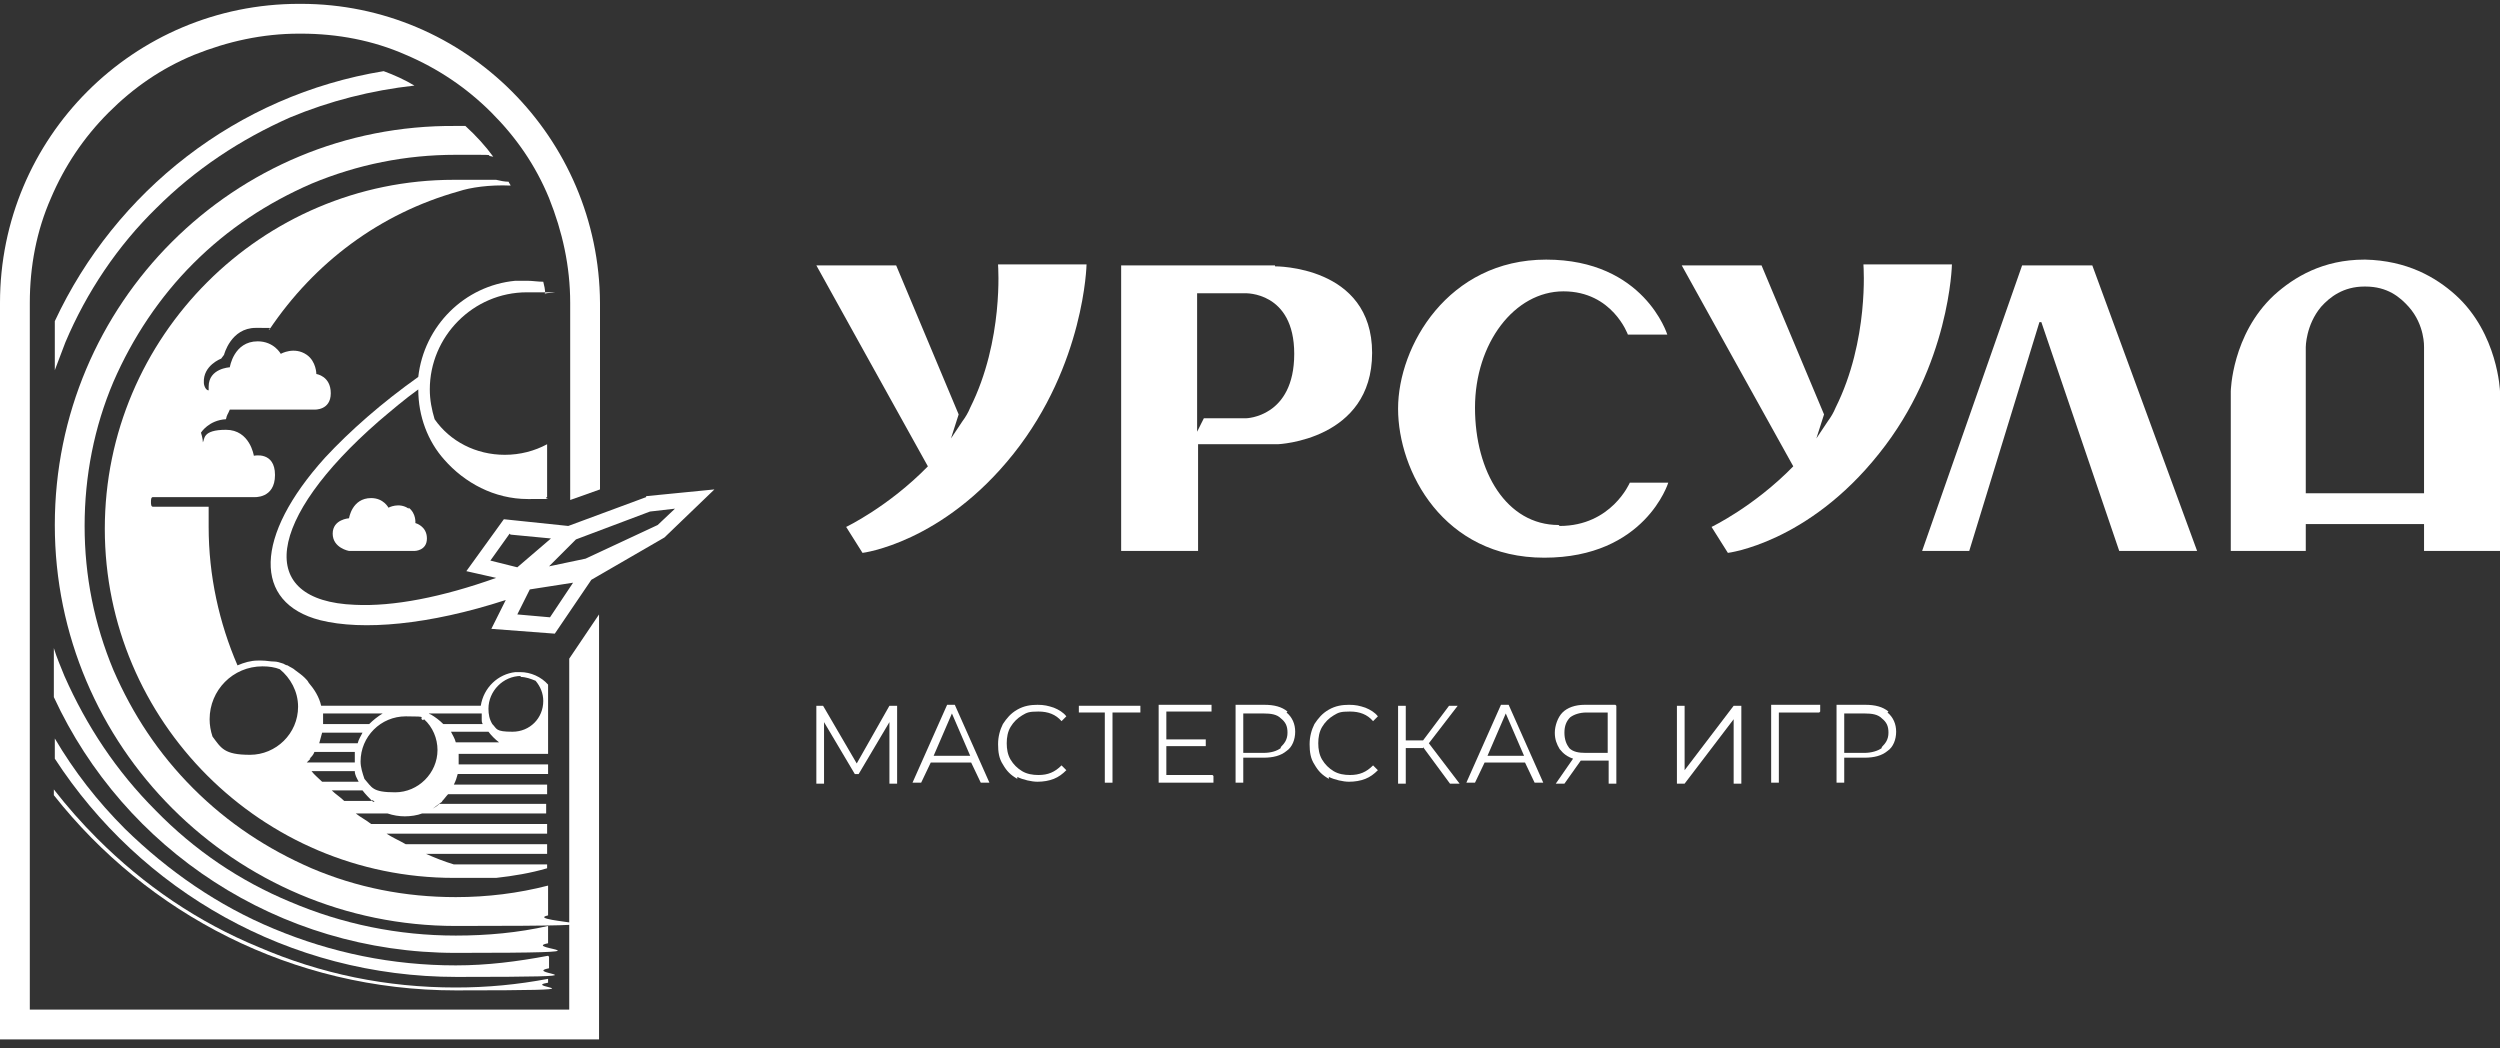
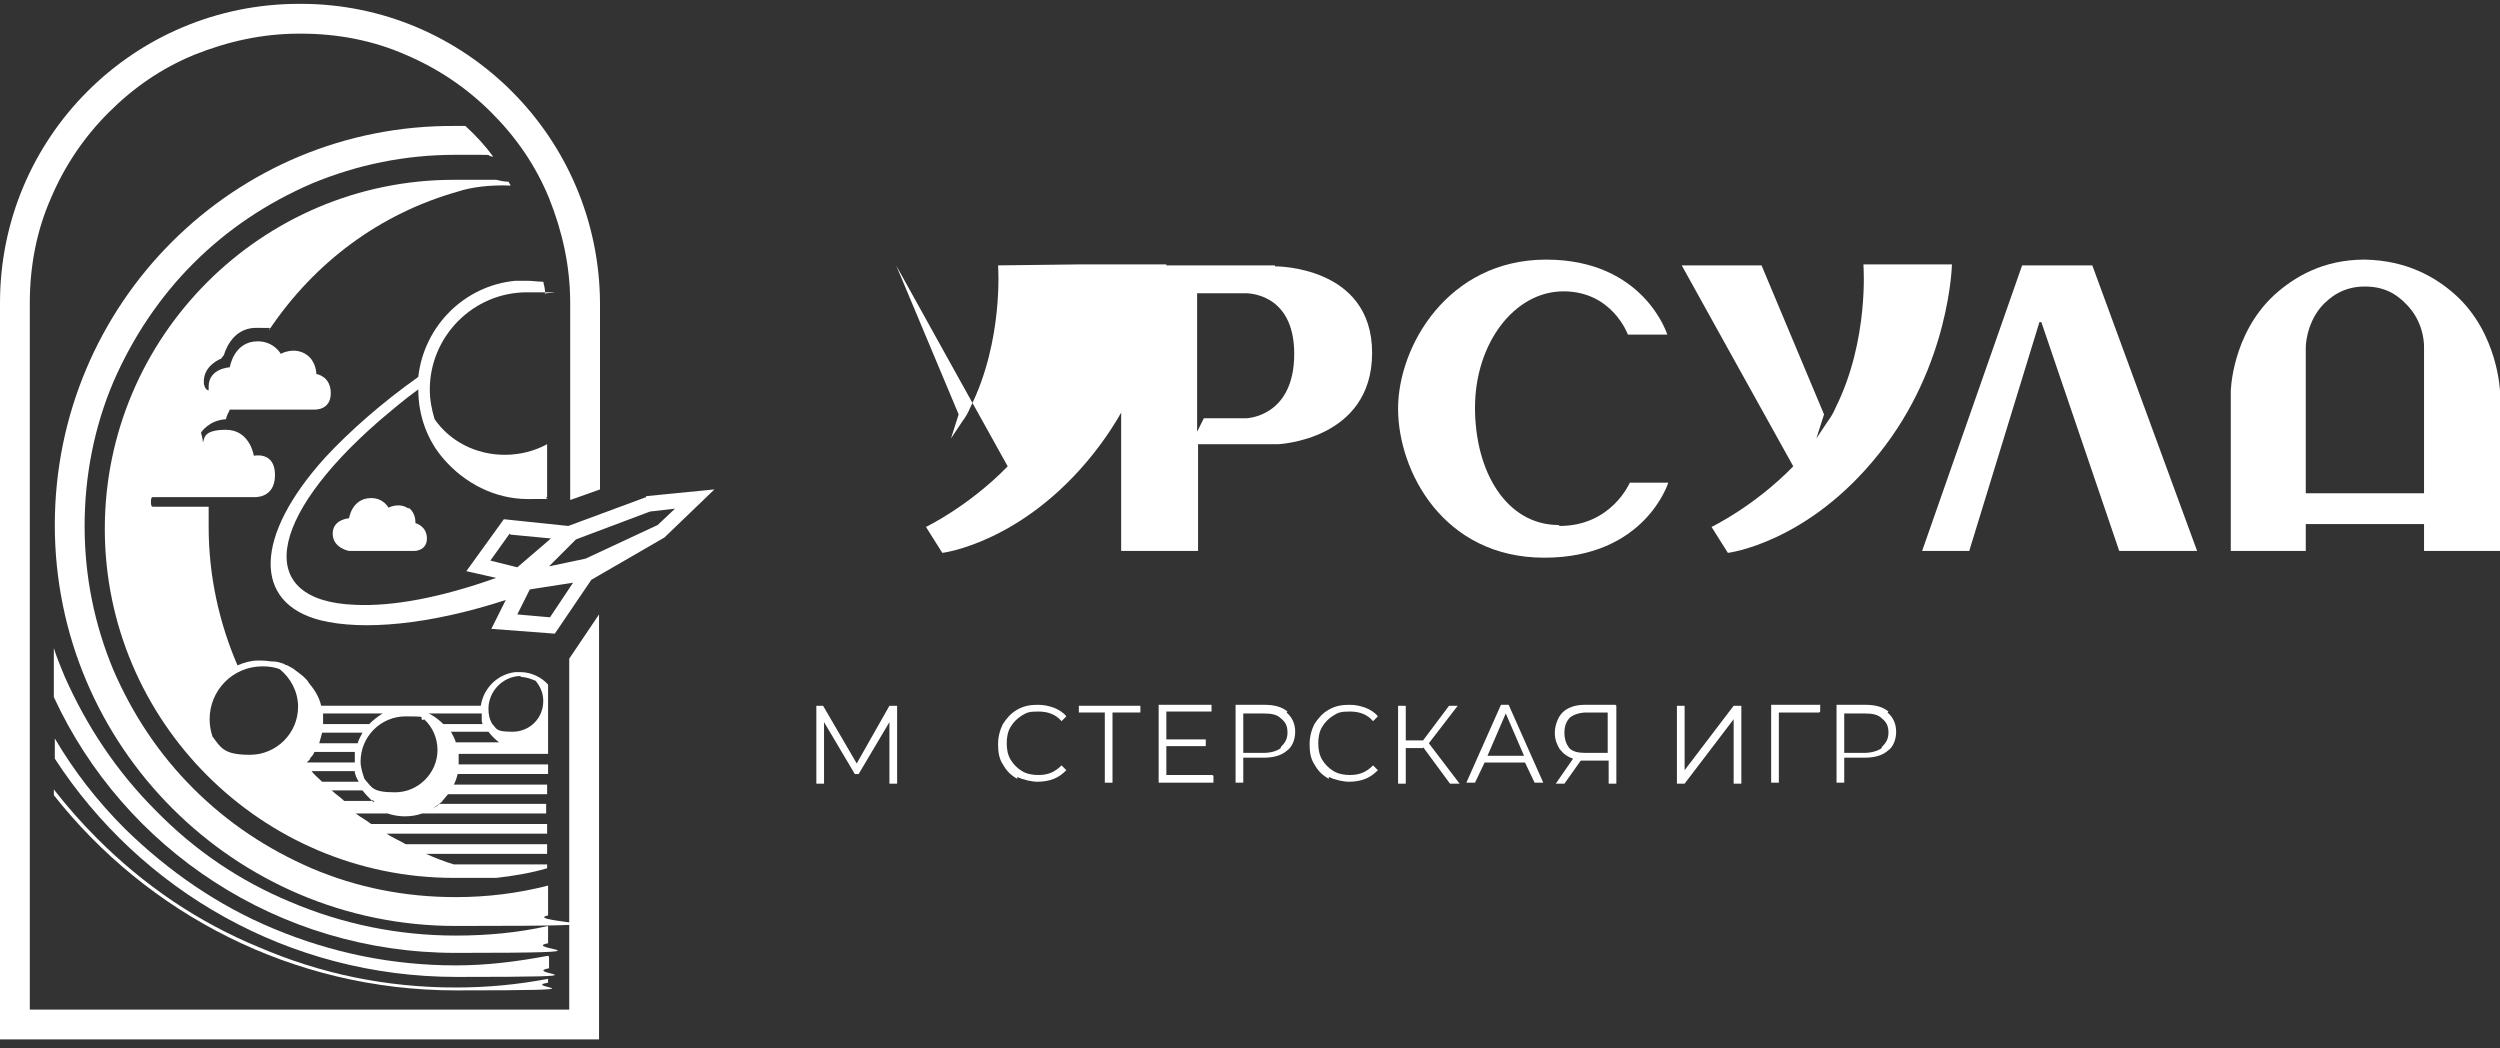
<svg xmlns="http://www.w3.org/2000/svg" id="_Слой_1" data-name="Слой 1" version="1.1" viewBox="0 0 260 109">
  <rect x="0" y="0" width="260" height="109" fill="#333333" stroke="none" />
  <defs>
    <style> .cls-1 { fill-rule: evenodd; } .cls-1, .cls-2 { fill: #fff; stroke-width: 0px; } </style>
  </defs>
  <path class="cls-1" d="M59.2,105H3.1V31.5c0-3.8.7-7.5,2.2-10.9,1.4-3.3,3.4-6.3,6-8.9,2.6-2.6,5.5-4.6,8.9-6,3.5-1.4,7.1-2.2,10.9-2.2h.2c3.8,0,7.5.7,10.9,2.2,3.3,1.4,6.3,3.4,8.9,6,2.6,2.6,4.6,5.5,6,8.9,1.4,3.5,2.2,7.1,2.2,10.9v20.5l3.1-1.1v-19.4C62.3,14.3,48.4.4,31.3.4h-.2C13.9.4,0,14.3,0,31.5v76.6h62.3v-44.2l-3.1,4.6v36.5Z" />
  <path class="cls-1" d="M67.2,51.7l-8.1,3-6.7-.7-3.9,5.4,3.1.7c-5.6,2-10.7,3-14.7,2.8-10.4-.4-9.2-8.9,2.5-19.1,1.3-1.1,2.7-2.3,4.1-3.3,0,2.8,1,5.4,2.7,7.3,2.1,2.4,5.2,4.1,8.7,4.1s1.4,0,2-.2v-5.5c-1.3.7-2.8,1.1-4.4,1.1-3,0-5.7-1.4-7.3-3.7-.3-1-.5-2-.5-3.1,0-5.5,4.5-10.1,10.1-10.1s1.3,0,1.9.2c0-.5-.1-.9-.2-1.3-.6,0-1.1-.1-1.7-.1h-.6c-.2,0-.3,0-.4,0h-.2c-5.3.5-9.5,4.7-10.1,10-3.8,2.7-7.1,5.6-9.7,8.4-7.4,8.2-7.5,15.1-.5,16.9,4.4,1.1,11.3.5,19.3-2.1l-1.5,3,6.6.5,3.8-5.6,7.6-4.4,5.2-5-7.1.7ZM53.1,55.6l4.2.4-3.5,3-2.8-.7,2-2.8ZM57.2,64.2l-3.4-.3,1.3-2.6,4.5-.7-2.4,3.6ZM68.4,54.6l-7.5,3.5-3.8.8,2.8-2.8,7.7-2.9,2.6-.3-1.8,1.7Z" />
  <path class="cls-1" d="M42.5,52.9c-1-.7-2.1-.1-2.1-.1,0,0-.5-1-1.8-1-2,0-2.3,2.1-2.3,2.1,0,0-1.7.1-1.7,1.6s1.7,1.8,1.7,1.8h6.8s1.3,0,1.3-1.3-1.2-1.6-1.2-1.6c0,0,.1-1-.7-1.6Z" />
  <path class="cls-1" d="M57,92.1c-3.1.8-6.3,1.2-9.6,1.2-5.3,0-10.3-1-15-3-4.6-2-8.7-4.7-12.3-8.3-3.6-3.6-6.3-7.7-8.3-12.3-2-4.8-3-9.8-3-15s1-10.3,3-15c2-4.6,4.8-8.8,8.3-12.3,3.6-3.6,7.7-6.3,12.3-8.3,4.8-2,9.8-3,15-3s2.6,0,3.9.2c-.8-1.1-1.8-2.2-2.9-3.2h-1C24.3,12.9,5.7,31.6,5.7,54.6s18.7,41.7,41.7,41.7,6.5-.4,9.6-1.1v-3.1Z" />
  <path class="cls-1" d="M26.9,98.5c-6.3-2.6-11.9-6.4-16.8-11.3-1.6-1.6-3.1-3.3-4.5-5.1v.6c9.7,12.3,24.8,20.3,41.8,20.3s6.5-.3,9.6-.8v-.4c-3.2.6-6.3.9-9.6.9-7.2,0-14-1.4-20.5-4.2Z" />
  <path class="cls-1" d="M57,99.4c-3.2.6-6.3,1-9.6,1-6.6,0-12.9-1.3-18.9-3.8-5.8-2.4-11-6-15.5-10.4-2.9-2.9-5.3-6-7.3-9.4v2.1c8.9,13.7,24.3,22.7,41.8,22.7s6.5-.3,9.6-.9v-1.2h0Z" />
-   <path class="cls-1" d="M16.2,21.7c4.1-4.1,8.8-7.2,14-9.5,4.1-1.7,8.4-2.8,12.9-3.3-1-.6-2.1-1.1-3.2-1.5-15.3,2.5-27.9,12.5-34.2,26h0v5.1c.4-1,.7-1.9,1.1-2.9,2.2-5.2,5.4-10,9.5-14Z" />
  <path class="cls-1" d="M57,96.3c-3.1.7-6.3,1-9.6,1-6,0-11.8-1.2-17.2-3.5-5.3-2.2-10-5.4-14-9.5-4.1-4.1-7.2-8.8-9.5-14-.4-1-.8-1.9-1.1-2.9v5.1c7.3,15.8,23.3,26.6,41.8,26.6s6.5-.4,9.6-1v-1.8Z" />
  <path class="cls-1" d="M23.3,36.9s.7-2.8,3.3-2.8,1.1,0,1.4.2c4.7-7,11.5-12.1,19.7-14.4,1.2-.4,3.2-.7,5.4-.6,0-.1-.2-.3-.2-.4-.4,0-.9-.1-1.3-.2-.1,0-.2,0-.4,0-.1,0-.7,0-.9,0s-.8,0-1.1,0-1.7,0-2,0c-20,0-36.3,16.3-36.3,36.3s16.3,36.3,36.3,36.3h2c.2,0,.5,0,.8,0,.1,0,.2,0,.4,0,.1,0,.3,0,.4,0,.1,0,.3,0,.4,0,.1,0,.2,0,.4,0,1.8-.2,3.6-.5,5.3-1v-.4h-9.7c-1-.3-2-.7-2.9-1.1h12.6v-1h-14.7c-.7-.4-1.4-.7-2-1.1h16.7v-1h-18.3c-.5-.4-1.1-.7-1.6-1.1h3.3c.6.2,1.2.3,1.8.3s1.3-.1,1.8-.3h12.9v-1h-11.1c-.2.2-.5.4-.7.5.3-.2.5-.4.8-.6,0,0,.2-.1.2-.2.2-.2.4-.5.6-.7h10.3v-1h-9.7c.2-.4.3-.7.4-1.1h9.4v-1h-9.3v-.2c0-.3,0-.6,0-.9h9.3v-7.2c-.7-.8-1.8-1.3-2.9-1.3h-.5c-1.8.2-3.3,1.6-3.6,3.5h-16.6c-.2-.9-.7-1.7-1.3-2.4-.1-.2-.2-.3-.4-.5-.3-.3-.6-.5-1-.8-.2-.2-.5-.3-.8-.5-.2,0-.4-.2-.5-.2-.3-.1-.6-.2-.9-.2-.4,0-.8-.1-1.3-.1h-.4c-.7,0-1.4.2-2.1.5-1.9-4.4-3-9.3-3-14.4s0-1.3,0-2.1h-5.8c-.2,0-.2-.3-.2-.5s0-.5.2-.5h10.5s2.2.2,2.2-2.3-2.2-2-2.2-2c0,0-.4-2.7-2.9-2.7s-2.2,1-2.4,1.3c0-.4-.2-1-.2-1,0,0,.8-1.3,2.6-1.4.1-.5.2-.5.4-1h8.8s1.7.1,1.7-1.7-1.5-2-1.5-2c0,0,0-1.3-1-2-1.3-.9-2.7-.1-2.7-.1,0,0-.7-1.3-2.4-1.3-2.5,0-2.9,2.7-2.9,2.7,0,0-2.2.1-2.2,2v.4c-.3,0-.5-.5-.5-.8-.1-1.8,1.8-2.5,1.8-2.5ZM32.4,80.2h4.5c0,.4.2.7.4,1.1h-3.8c-.4-.4-.8-.7-1.1-1.1ZM38.7,83.3h-2.9c-.4-.4-.9-.7-1.3-1.1h3.2c.3.4.7.8,1,1.1,0,0,.1.1.2.1s0-.1-.2-.2ZM47.4,77.2c-.1-.4-.3-.7-.5-1.1h3.9c.3.4.7.8,1.1,1.1h-4.5ZM54.1,70.4c.6,0,1.1.2,1.6.4.5.6.8,1.3.8,2.1,0,1.8-1.4,3.2-3.2,3.2s-1.6-.3-2.1-.8c-.3-.5-.4-1-.4-1.6,0-1.8,1.5-3.4,3.4-3.4ZM50.1,74.2v.2h0c0,.2,0,.3,0,.4s0,0,0,.1c0,.1,0,.2.1.4h-4.1c-.4-.4-.8-.7-1.3-1,0,0-.1,0-.2-.1h5.3ZM44.1,74.8c.9.8,1.4,2,1.4,3.2,0,2.4-2,4.4-4.4,4.4s-2.4-.5-3.2-1.4c-.2-.6-.4-1.2-.4-1.8,0-2.6,2.1-4.7,4.7-4.7s1.2.1,1.8.4ZM39.8,74.2c-.5.3-1,.7-1.4,1.1h-4.8v-.4c0-.2,0-.4,0-.7h6.3ZM33.5,76.2h4.2c-.2.4-.4.7-.5,1.1h-4c.1-.4.2-.7.3-1.1ZM32.2,78.9c.2-.2.4-.4.5-.7h4.2c0,.1,0,.2,0,.3v.8h-5c.1-.1.2-.2.4-.4ZM27.3,69.3c.7,0,1.3.1,1.8.3,1.1.9,1.9,2.3,1.9,3.9,0,2.8-2.3,5-5,5s-3-.7-3.9-1.9c-.2-.6-.3-1.2-.3-1.8,0-3,2.4-5.5,5.5-5.5Z" />
  <path class="cls-2" d="M93.3,73.4v8.1h-.8v-6.4l-3.2,5.4h-.4l-3.2-5.4v6.4h-.8v-8.1h.7l3.5,6,3.4-6h.8Z" />
-   <path class="cls-2" d="M101.2,79.3h-4.4l-1,2.1h-.9l3.6-8.1h.8l3.6,8.1h-.9l-1-2.1ZM100.9,78.6l-1.9-4.4-1.9,4.4h3.8Z" />
  <path class="cls-2" d="M105.8,81c-.7-.4-1.1-.8-1.5-1.5-.4-.6-.5-1.3-.5-2.1s.2-1.5.5-2.1c.4-.6.8-1.1,1.5-1.5.7-.4,1.4-.5,2.1-.5s1.1.1,1.7.3c.5.2,1,.5,1.3.9l-.5.5c-.6-.7-1.4-1-2.4-1s-1.2.1-1.7.4-.9.7-1.2,1.2c-.3.5-.4,1.1-.4,1.7s.1,1.2.4,1.7c.3.5.7.9,1.2,1.2.5.3,1.1.4,1.7.4,1,0,1.7-.3,2.4-1l.5.5c-.4.4-.8.7-1.3.9-.5.2-1.1.3-1.7.3s-1.5-.2-2.1-.5Z" />
  <path class="cls-2" d="M118.5,74.1h-2.8v7.3h-.8v-7.3h-2.7v-.7h6.4v.7h0Z" />
  <path class="cls-2" d="M126.2,80.7v.7h-5.7v-8.1h5.5v.7h-4.7v2.9h4.1v.7h-4.1v3h4.8Z" />
  <path class="cls-2" d="M133.8,74.1c.6.5.9,1.2.9,2s-.3,1.6-.9,2c-.6.5-1.4.7-2.4.7h-2.1v2.6h-.8v-8.1h3c1,0,1.8.2,2.4.7ZM133.2,77.7c.4-.4.7-.8.7-1.5s-.2-1.1-.7-1.5c-.4-.4-1-.5-1.8-.5h-2.1v4.1h2.1c.8,0,1.4-.2,1.8-.5Z" />
  <path class="cls-2" d="M138.2,81c-.7-.4-1.1-.8-1.5-1.5-.4-.6-.5-1.3-.5-2.1s.2-1.5.5-2.1c.4-.6.8-1.1,1.5-1.5.7-.4,1.4-.5,2.1-.5s1.1.1,1.7.3c.5.2,1,.5,1.3.9l-.5.5c-.6-.7-1.4-1-2.4-1s-1.2.1-1.7.4-.9.7-1.2,1.2c-.3.5-.4,1.1-.4,1.7s.1,1.2.4,1.7c.3.5.7.9,1.2,1.2.5.3,1.1.4,1.7.4,1,0,1.7-.3,2.4-1l.5.5c-.4.4-.8.7-1.3.9-.5.2-1.1.3-1.7.3s-1.5-.2-2.1-.5Z" />
  <path class="cls-2" d="M148,77.8h-1.8v3.7h-.8v-8.1h.8v3.6h1.8l2.7-3.6h.9l-3,3.9,3.2,4.2h-1l-2.8-3.8Z" />
  <path class="cls-2" d="M158.8,79.3h-4.4l-1,2.1h-.9l3.6-8.1h.8l3.6,8.1h-.9l-1-2.1ZM158.5,78.6l-1.9-4.4-1.9,4.4h3.8Z" />
  <path class="cls-2" d="M168.1,73.4v8.1h-.8v-2.4h-2.9l-1.7,2.4h-.9l1.8-2.6c-.6-.2-1-.5-1.4-1-.3-.5-.5-1-.5-1.7s.3-1.6.8-2.1c.5-.5,1.3-.8,2.3-.8h3.2ZM163.2,77.8c.4.4,1,.5,1.7.5h2.3v-4.2h-2.2c-.7,0-1.3.2-1.7.5-.4.4-.6.9-.6,1.6s.2,1.2.5,1.6Z" />
  <path class="cls-2" d="M174.4,73.4h.8v6.7l5.1-6.7h.8v8.1h-.8v-6.7l-5.1,6.7h-.8v-8.1Z" />
  <path class="cls-2" d="M189.2,74.1h-4.2v7.3h-.8v-8.1h5.1v.7Z" />
  <path class="cls-2" d="M196.3,74.1c.6.5.9,1.2.9,2s-.3,1.6-.9,2c-.6.5-1.4.7-2.4.7h-2.1v2.6h-.8v-8.1h3c1,0,1.8.2,2.4.7ZM195.7,77.7c.4-.4.7-.8.7-1.5s-.2-1.1-.7-1.5c-.4-.4-1-.5-1.8-.5h-2.1v4.1h2.1c.7,0,1.4-.2,1.8-.5Z" />
  <path class="cls-2" d="M132.6,27.6h-16v29.7h8v-11.1h8.3s9.8-.4,9.8-9.5-10.1-9-10.1-9ZM129.6,43.5h-4.4s-.4.8-.7,1.4v-14.4h5s5.1-.2,5.1,6.3c0,6.6-5,6.7-5,6.7Z" />
  <path class="cls-2" d="M162.1,54.6c-5.4,0-8.7-5.5-8.7-12.2s4.1-12.1,9.2-12.1,6.7,4.5,6.7,4.5h4.1s-2.4-7.8-12.6-7.8-15.4,9-15.4,15.5,4.7,15.5,15.2,15.5,12.9-7.8,12.9-7.8h-4s-1.9,4.5-7.3,4.5Z" />
  <path class="cls-2" d="M217.6,27.6h-7.3l-10.4,29.7h4.9l7.3-23.8h.2l8.1,23.8h8.1l-10.9-29.7Z" />
  <path class="cls-2" d="M255.4,30.7c-2.1-1.9-5.1-3.6-9.4-3.7h-.1c-4.3,0-7.3,1.8-9.4,3.7-4.4,4.1-4.5,10-4.5,10v16.6h7.8v-2.8h12.3v2.8h7.9v-16.6s-.2-6-4.6-10ZM252.1,36.1v15.2h-12.3v-15.2s0-2.3,1.6-4.2c.9-1,2.3-2.1,4.5-2.1h.1c2.3,0,3.6,1.1,4.5,2.1,1.7,1.9,1.6,4.2,1.6,4.2Z" />
-   <path class="cls-2" d="M103.8,27.6s.6,7.8-2.9,14.8c-.2.5-.5,1-.8,1.4-.4.6-.8,1.2-1.2,1.8l.8-2.5-6.5-15.5h-8.3s9.7,17.5,11.6,20.9c-4.1,4.2-8.5,6.3-8.5,6.3l1.7,2.7s8.3-1,15.7-10.3c7.4-9.3,7.6-19.7,7.6-19.7h-9.2Z" />
+   <path class="cls-2" d="M103.8,27.6s.6,7.8-2.9,14.8c-.2.5-.5,1-.8,1.4-.4.6-.8,1.2-1.2,1.8l.8-2.5-6.5-15.5s9.7,17.5,11.6,20.9c-4.1,4.2-8.5,6.3-8.5,6.3l1.7,2.7s8.3-1,15.7-10.3c7.4-9.3,7.6-19.7,7.6-19.7h-9.2Z" />
  <path class="cls-2" d="M193.8,27.6s.6,7.8-2.9,14.8c-.2.5-.5,1-.8,1.4-.4.6-.8,1.2-1.2,1.8l.8-2.5-6.5-15.5h-8.3s9.7,17.5,11.6,20.9c-4.1,4.2-8.5,6.3-8.5,6.3l1.7,2.7s8.3-1,15.7-10.3c7.4-9.2,7.6-19.7,7.6-19.7h-9.2Z" />
</svg>